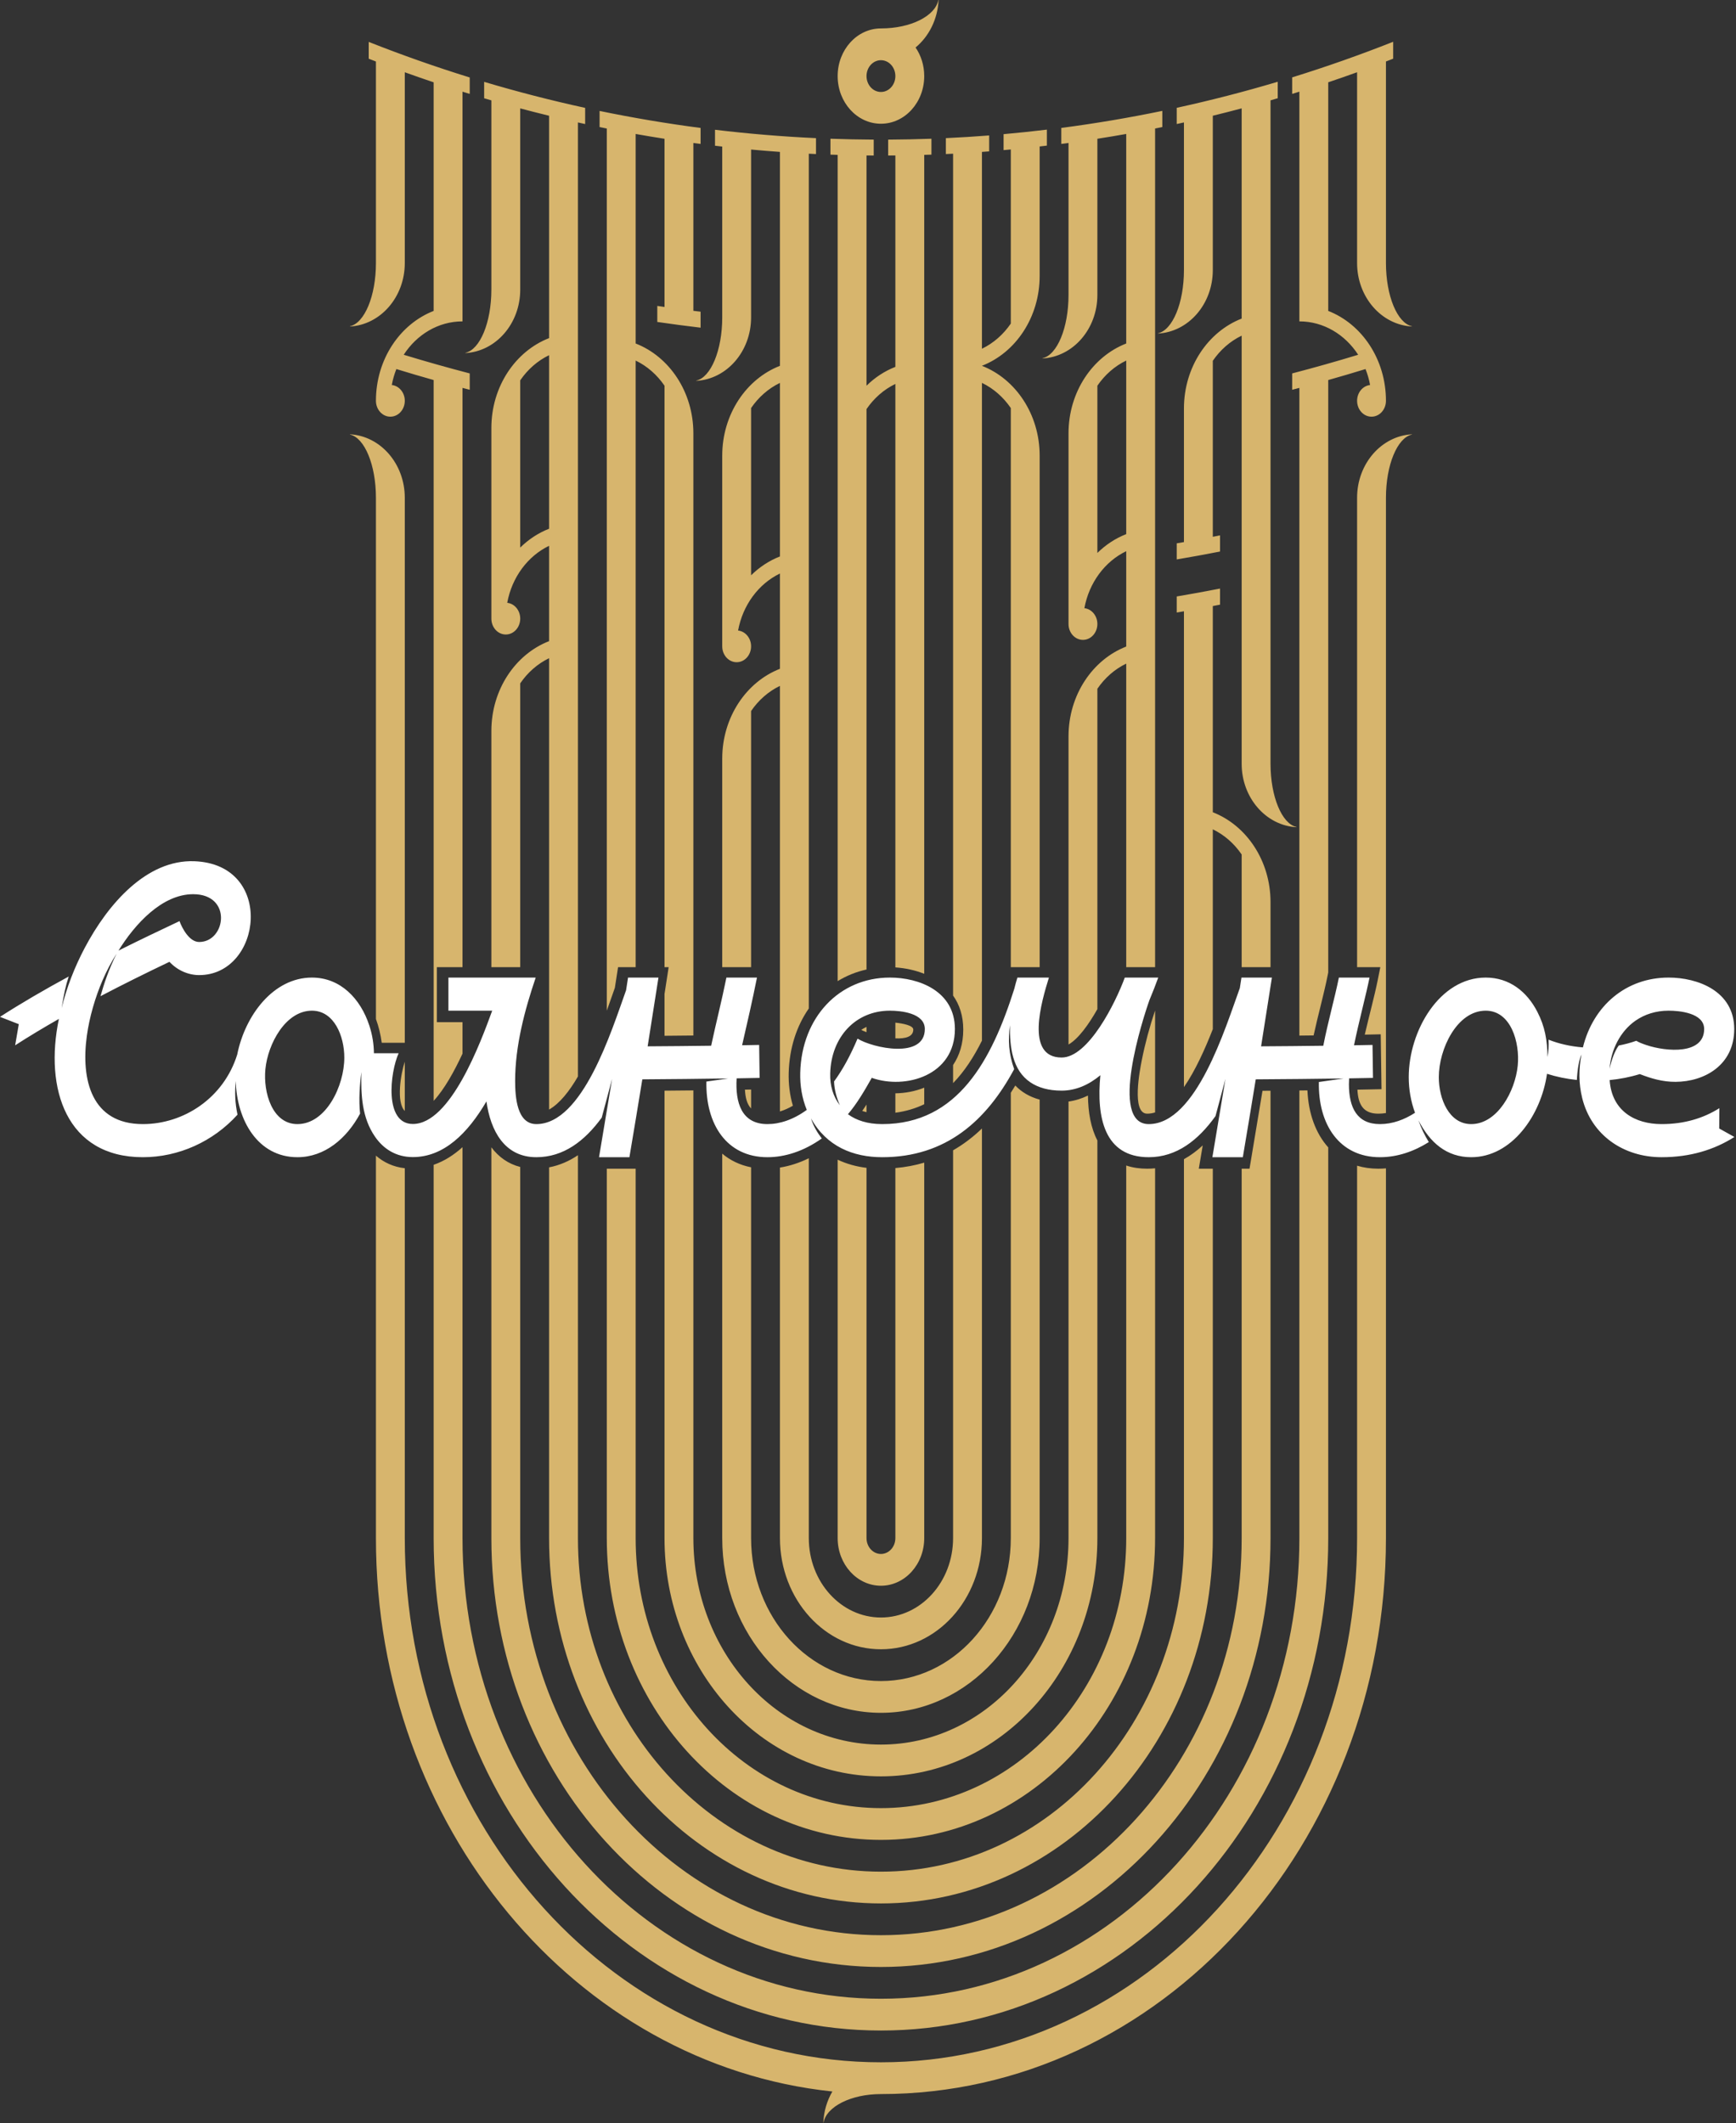
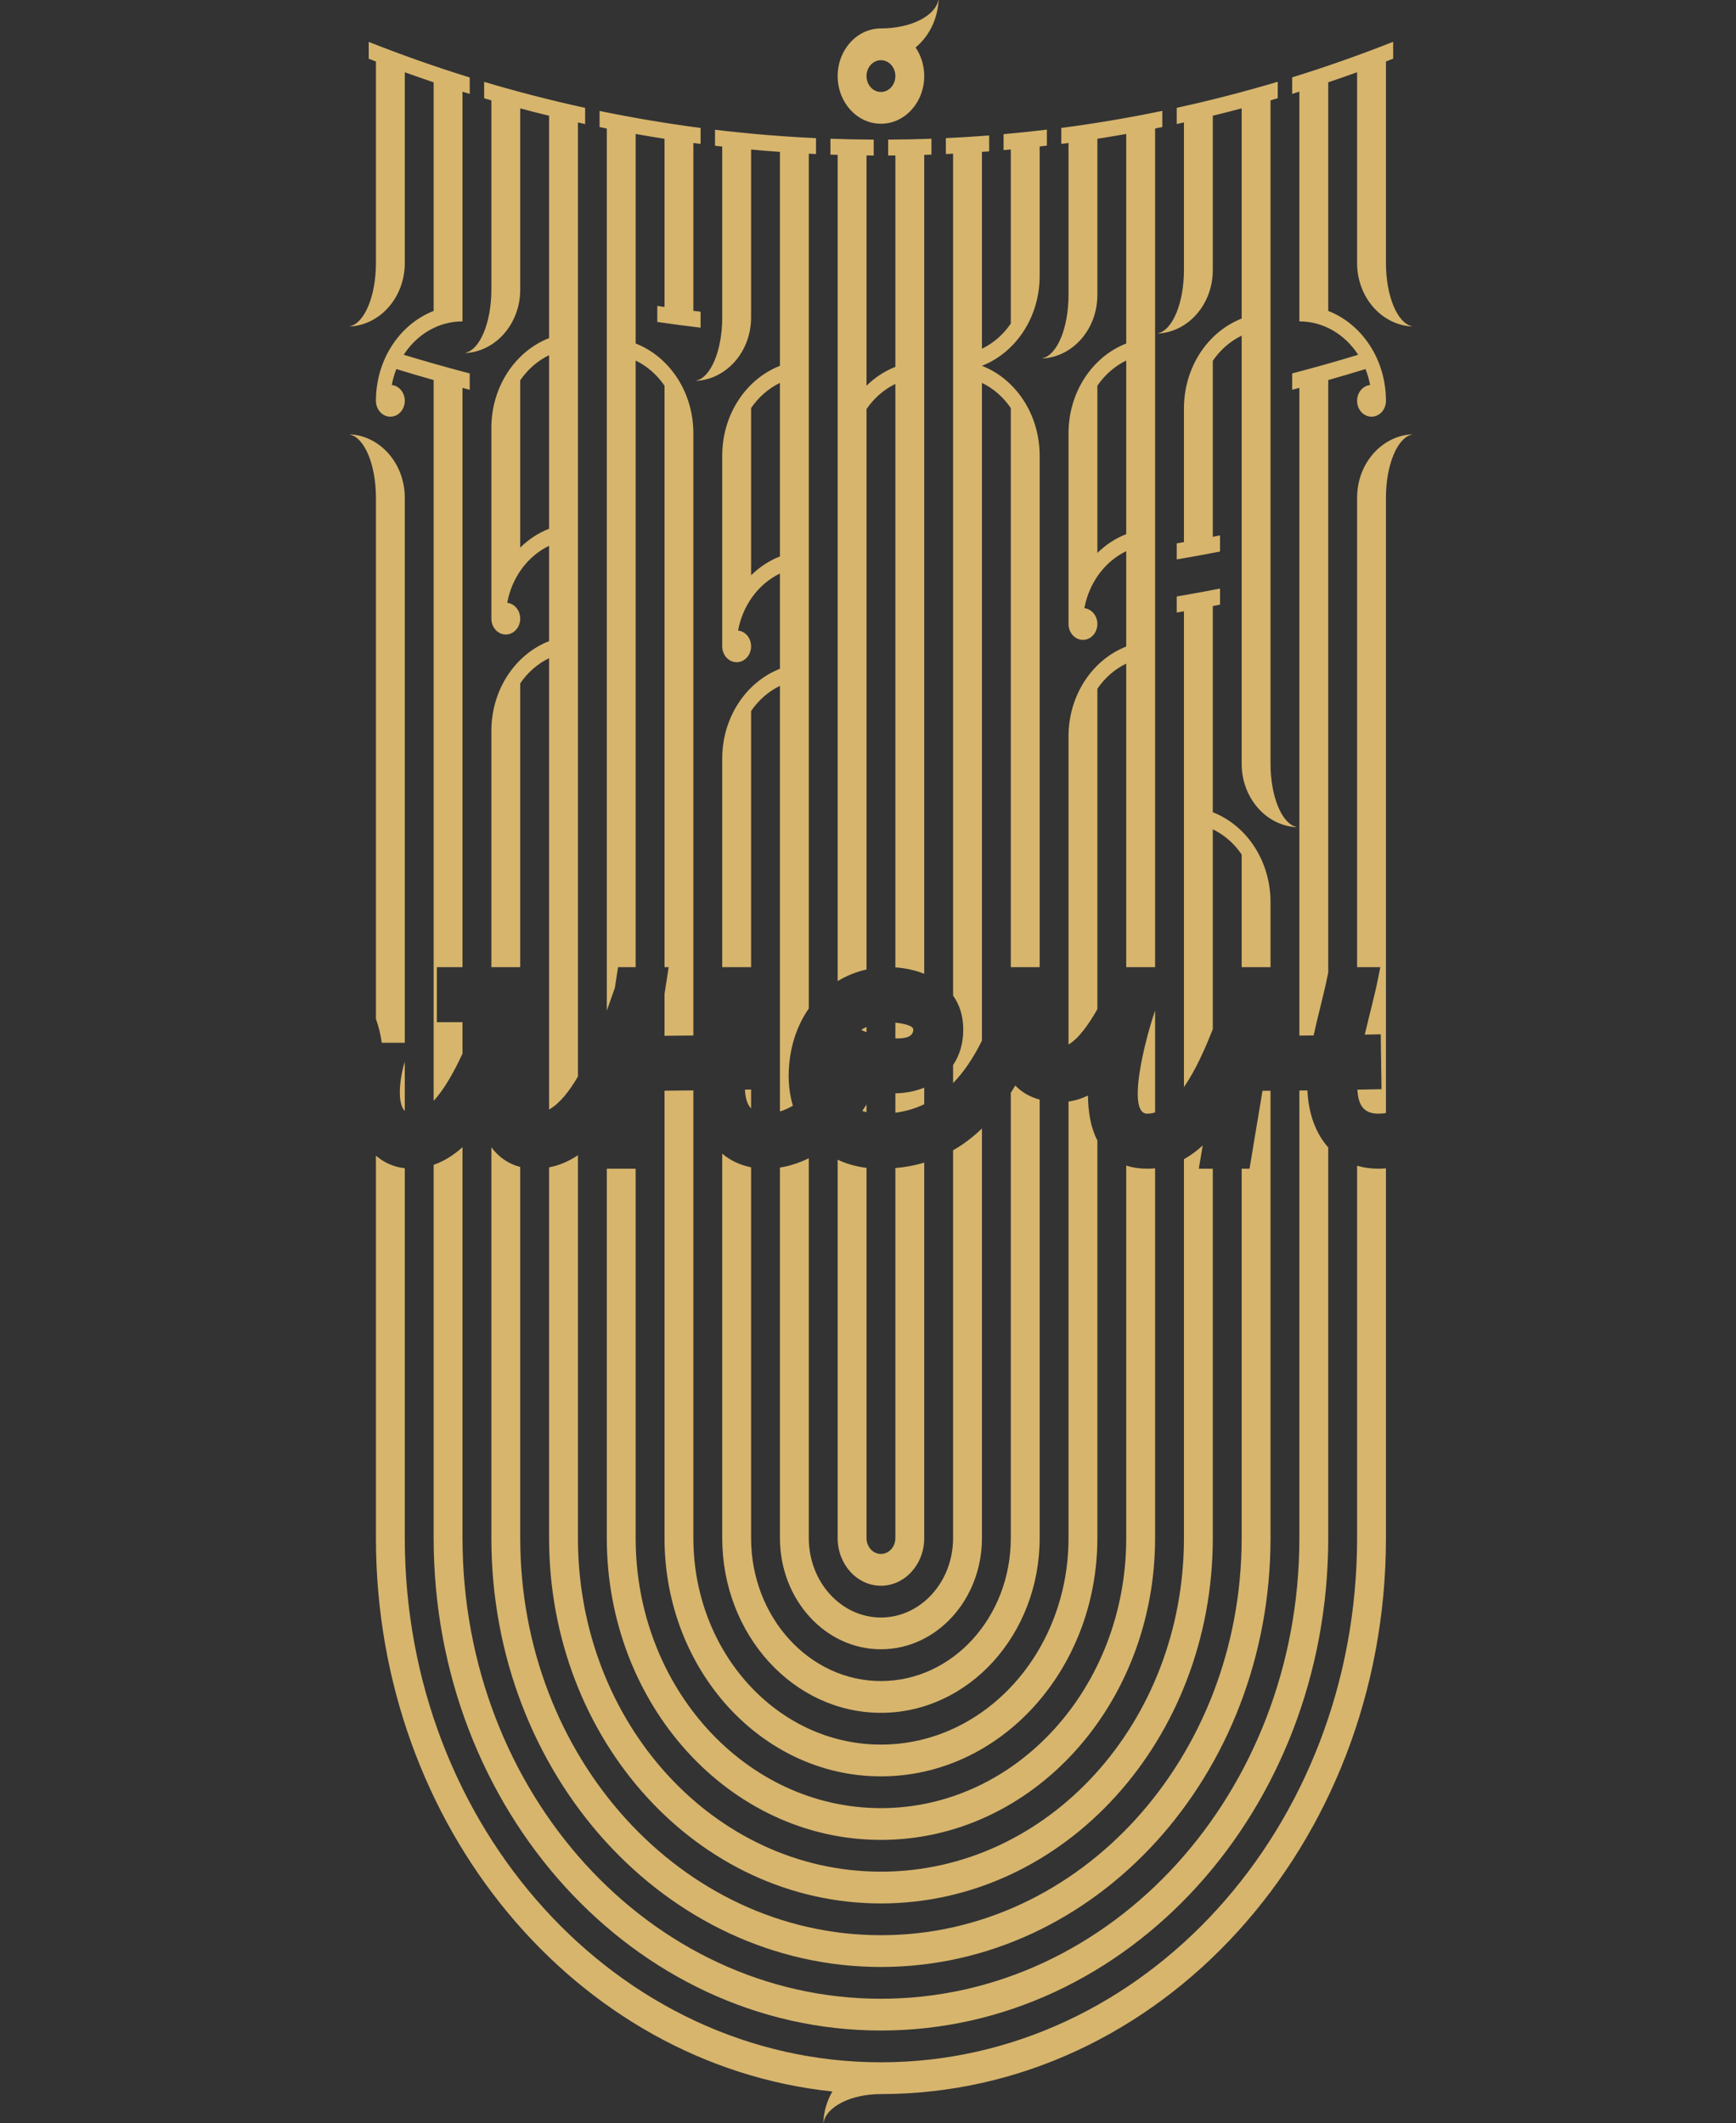
<svg xmlns="http://www.w3.org/2000/svg" width="754" height="922" viewBox="0 0 754 922" fill="none">
  <rect x="0" y="0" width="754" height="922" fill="#333333" stroke="none" />
  <path fill-rule="evenodd" clip-rule="evenodd" d="M376.354 448.267V445.97C375.557 446.348 374.792 446.776 374.059 447.252C374.59 447.556 375.383 447.907 376.354 448.267ZM382.621 39.942C386.082 39.942 388.888 36.853 388.888 33.043C388.888 29.234 386.082 26.145 382.621 26.145C379.161 26.145 376.354 29.234 376.354 33.043C376.354 36.853 379.161 39.942 382.621 39.942ZM407.655 0C407.257 8.432 403.423 15.863 397.663 20.626C400.023 24.085 401.422 28.385 401.422 33.043C401.422 44.473 393.004 53.739 382.621 53.739C372.238 53.739 363.82 44.473 363.82 33.043C363.82 21.614 372.238 12.347 382.621 12.347C395.576 12.347 406.234 6.939 407.551 0H407.655ZM376.354 482.996V479.705C375.753 480.641 375.138 481.562 374.505 482.472C375.112 482.676 375.73 482.85 376.354 482.996ZM388.888 444.126V450.944C393.174 451.154 396.668 450.281 396.668 447.128C396.668 445.322 392.15 444.473 388.888 444.126ZM225.95 237.808C229.566 234.244 233.813 231.44 238.482 229.624V154.255C233.493 156.654 229.18 160.443 225.95 165.178V237.808ZM326.22 249.845C329.836 246.281 334.082 243.477 338.754 241.659V166.29C333.763 168.69 329.451 172.479 326.22 177.212V249.845ZM326.22 473.169V481.388C324.456 479.556 323.737 476.715 323.55 473.22L326.22 473.169ZM476.625 240.144C480.242 236.58 484.488 233.776 489.159 231.96V156.586C484.168 158.988 479.855 162.777 476.625 167.513V240.144ZM501.691 507.375V667.969C501.691 740.36 448.382 799.045 382.621 799.045C316.86 799.045 263.55 740.36 263.55 667.969V507.55H276.084V667.969C276.084 732.74 323.783 785.247 382.621 785.247C441.46 785.247 489.159 732.74 489.159 667.969V506.17C492.035 507.136 495.111 507.55 498.251 507.55C499.422 507.55 500.567 507.491 501.691 507.375ZM501.691 438.834V483.115C500.566 483.464 499.419 483.655 498.251 483.655C491.265 483.655 495.16 464.256 495.922 460.399C497.327 453.292 499.349 445.778 501.691 438.834ZM464.091 453.62V319.819C464.091 301.798 474.555 286.47 489.159 280.786V239.372C479.932 243.81 473.021 252.996 470.98 264.128C474.148 264.471 476.625 267.413 476.625 270.993C476.625 274.803 473.818 277.891 470.357 277.891C466.896 277.891 464.091 274.803 464.091 270.993V188.207C464.091 170.186 474.555 154.857 489.159 149.174V58.175C484.994 58.916 480.815 59.612 476.625 60.267V128.109C476.625 142.885 466.072 154.951 452.811 155.67V155.567C459.144 154.182 464.091 142.416 464.091 128.109V62.09C463.047 62.231 462.002 62.369 460.957 62.506V55.556C475.736 53.622 490.363 51.149 504.826 48.154V55.179C503.782 55.394 502.738 55.604 501.691 55.814V420.023H489.159V288.199C484.168 290.6 479.855 294.389 476.625 299.125V438.258C472.954 444.755 468.448 451.114 464.091 453.62ZM301.152 473.55V667.969C301.152 717.501 337.627 757.653 382.621 757.653C427.616 757.653 464.091 717.501 464.091 667.969V478.384C467.058 477.975 469.869 477.079 472.532 475.786C472.609 483.073 473.778 489.851 476.625 495.286V667.969C476.625 725.121 434.538 771.451 382.621 771.451C330.705 771.451 288.618 725.121 288.618 667.969V473.667C292.797 473.635 296.974 473.596 301.152 473.55ZM304.286 142.307C297.995 141.564 291.728 140.736 285.484 139.822V132.856C286.529 133.01 287.573 133.162 288.618 133.312V60.273C284.428 59.617 280.25 58.919 276.084 58.18V149.176C290.688 154.859 301.152 170.186 301.152 188.207V449.709C296.974 449.755 292.797 449.794 288.618 449.828V431.687L289.562 425.579L290.419 420.023H288.618V167.513C285.386 162.778 281.075 158.988 276.084 156.588V420.023H268.442L267.829 423.983C267.571 425.657 267.312 427.33 267.053 429.002C266.087 431.711 264.915 435.131 263.55 438.928V55.817C262.506 55.608 261.461 55.397 260.417 55.184V48.178C274.878 51.166 289.507 53.637 304.286 55.568V62.509C303.24 62.374 302.195 62.236 301.152 62.095V134.982C302.195 135.11 303.24 135.237 304.286 135.362V142.307ZM200.882 457.587V443.916H189.747V420.023H200.882V168.457C201.925 168.731 202.97 169.004 204.016 169.273V162.171C194.39 159.662 184.83 156.967 175.346 154.069C181.027 145.293 190.348 139.572 200.882 139.572V136.122V132.672V39.816C201.925 40.141 202.97 40.465 204.016 40.785V33.645C189.174 29.047 174.545 23.89 160.147 18.199V25.497C161.19 25.904 162.234 26.31 163.28 26.713V114.231C163.28 128.539 158.334 140.303 152 141.688V141.791C165.261 141.072 175.814 129.008 175.814 114.231V31.384C179.974 32.883 184.152 34.34 188.348 35.749V135.031C173.744 140.714 163.28 156.042 163.28 174.065C163.28 177.875 166.086 180.963 169.548 180.963C173.009 180.963 175.814 177.875 175.814 174.065C175.814 170.485 173.339 167.543 170.169 167.2C170.611 164.791 171.282 162.474 172.153 160.276C177.527 161.931 182.926 163.519 188.348 165.047V478.091C193.008 473.056 197.323 465.251 200.882 457.587ZM564.361 473.585V667.969C564.361 778.462 482.994 868.033 382.621 868.033C282.249 868.033 200.882 778.462 200.882 667.969V498.206C197.133 501.584 192.969 504.265 188.348 505.862V667.969C188.348 786.081 275.328 881.83 382.621 881.83C489.915 881.83 576.895 786.081 576.895 667.969V498.299C571.421 492.215 568.293 483.544 567.858 473.546L564.361 473.585ZM595.074 167.2C591.904 167.543 589.429 170.485 589.429 174.065C589.429 177.875 592.234 180.963 595.695 180.963C599.156 180.963 601.963 177.875 601.963 174.065C601.963 156.042 591.498 140.714 576.895 135.031V35.741C581.091 34.331 585.268 32.876 589.429 31.377V114.231C589.429 129.008 599.98 141.072 613.243 141.791V141.688C606.909 140.303 601.963 128.539 601.963 114.231V26.704C603.007 26.302 604.052 25.896 605.095 25.489V18.147C590.698 23.842 576.069 29.002 561.227 33.603V40.779C562.273 40.458 563.318 40.135 564.361 39.808V132.672V137.507V139.572C574.895 139.572 584.216 145.293 589.896 154.069C580.412 156.967 570.852 159.662 561.227 162.171V169.273C562.273 169.004 563.318 168.731 564.361 168.457V449.743L570.544 449.674C572.453 440.853 574.945 432.043 576.608 423.755L576.895 422.324V165.047C582.317 163.519 587.716 161.931 593.089 160.276C593.96 162.474 594.632 164.791 595.074 167.2ZM589.429 420.023V216.178C589.429 201.4 599.98 189.336 613.243 188.618V188.721C606.909 190.106 601.963 201.87 601.963 216.178V483.376C600.875 483.558 599.773 483.655 598.656 483.655C591.946 483.655 589.901 479.49 589.564 473.228C591.618 473.189 593.67 473.15 595.724 473.109L600.035 473.021L599.693 449.185L595.361 449.274C594.495 449.292 593.63 449.309 592.764 449.325C594.687 440.985 597.002 432.563 598.356 425.807L599.516 420.023H589.429ZM175.814 461.078V482.476C171.996 478.676 174.085 466.247 175.814 461.078ZM163.28 442.538V216.178C163.28 201.87 158.334 190.106 152 188.721V188.618C165.261 189.336 175.814 201.4 175.814 216.178V452.871H165.802C165.329 449.301 164.481 445.818 163.28 442.538ZM357.586 921.843C357.807 916.871 359.225 912.247 361.528 908.309C250.287 896.622 163.28 793.487 163.28 667.969V501.881C166.682 504.833 170.861 506.802 175.814 507.343V667.969C175.814 793.701 268.404 895.628 382.621 895.628C496.837 895.628 589.429 793.701 589.429 667.969V506.249C592.256 507.098 595.335 507.55 598.656 507.55C599.766 507.55 600.869 507.502 601.963 507.407V667.969C601.963 801.323 503.761 909.426 382.621 909.426C369.624 909.426 358.935 914.871 357.678 921.843H357.586ZM563.108 359.246C549.846 358.527 539.293 346.462 539.293 331.685V145.772C534.303 148.173 529.991 151.961 526.759 156.694V233.12C527.805 232.918 528.85 232.715 529.893 232.509V239.526C523.651 240.75 517.381 241.883 511.093 242.955V235.962C512.138 235.781 513.182 235.6 514.225 235.418V177.393C514.225 159.372 524.69 144.043 539.293 138.36V47.063C535.131 48.172 530.952 49.238 526.759 50.261V117.293C526.759 132.071 516.208 144.135 502.945 144.854V144.752C509.279 143.367 514.225 131.601 514.225 117.293V53.176C513.182 53.408 512.138 53.636 511.093 53.861V46.822C525.899 43.591 540.528 39.813 554.961 35.51V42.666C553.918 42.974 552.873 43.279 551.827 43.582V331.685C551.827 345.994 556.774 357.758 563.108 359.143V359.246ZM213.416 498.268V667.969C213.416 770.84 289.171 854.235 382.621 854.235C476.07 854.235 551.827 770.84 551.827 667.969V473.69L548.342 473.713C546.706 483.701 545.045 493.682 543.359 503.661L542.704 507.55H539.293V667.969C539.293 763.221 469.148 840.437 382.621 840.437C296.093 840.437 225.95 763.221 225.95 667.969V506.793C220.698 505.461 216.553 502.437 213.416 498.268ZM251.016 467.507V53.182C252.061 53.414 253.106 53.642 254.15 53.868V46.849C239.342 43.623 224.714 39.849 210.282 35.549V42.673C211.325 42.981 212.37 43.287 213.416 43.588V125.774C213.416 140.083 208.468 151.847 202.136 153.231V153.335C215.397 152.616 225.95 140.55 225.95 125.774V47.071C230.113 48.18 234.29 49.244 238.482 50.267V146.841C223.879 152.523 213.416 167.851 213.416 185.872V268.658C213.416 272.468 216.221 275.556 219.682 275.556C223.143 275.556 225.95 272.468 225.95 268.658C225.95 265.078 223.473 262.136 220.305 261.792C222.346 250.662 229.256 241.475 238.482 237.037V278.438C223.879 284.121 213.416 299.45 213.416 317.472V420.023H225.95V296.774C229.18 292.041 233.493 288.252 238.482 285.852V481.877C243.092 479.245 247.29 473.926 251.016 467.507ZM514.225 503.417V667.969C514.225 747.981 455.305 812.842 382.621 812.842C309.938 812.842 251.016 747.981 251.016 667.969V501.689C247.218 504.254 243.059 506.087 238.482 506.966V667.969C238.482 755.601 303.016 826.64 382.621 826.64C462.227 826.64 526.759 755.601 526.759 667.969V507.55H520.676L521.627 501.922C521.879 500.426 522.131 498.932 522.383 497.437C519.849 499.788 517.137 501.813 514.225 503.417ZM551.827 391.784C551.827 373.762 541.364 358.43 526.759 352.749V263.2C527.804 263.004 528.849 262.804 529.893 262.603V255.609C523.649 256.823 517.384 257.977 511.093 259.038V266.011C512.138 265.837 513.182 265.659 514.225 265.478V472.128C519.143 465.021 523.359 455.636 526.759 446.945V360.165C531.749 362.566 536.063 366.353 539.293 371.088V420.023H551.827V391.784ZM351.287 503.008V667.969C351.287 687.019 365.315 702.463 382.621 702.463C399.928 702.463 413.956 687.019 413.956 667.969V499.562C418.512 496.951 422.676 493.764 426.489 490.093V667.969C426.489 694.64 406.849 716.26 382.621 716.26C358.394 716.26 338.754 694.64 338.754 667.969V507.059C343.085 506.368 347.292 504.97 351.287 503.008ZM313.686 420.023V329.488C313.686 311.467 324.149 296.137 338.754 290.454V249.074C329.526 253.512 322.616 262.699 320.574 273.829C323.743 274.173 326.22 277.115 326.22 280.693C326.22 284.504 323.413 287.593 319.952 287.593C316.491 287.593 313.686 284.504 313.686 280.693V197.909C313.686 179.886 324.149 164.558 338.754 158.875V65.975C334.565 65.673 330.387 65.329 326.22 64.944V137.84C326.22 152.616 315.667 164.682 302.405 165.4V165.297C308.739 163.912 313.686 152.148 313.686 137.84V63.649C312.64 63.532 311.596 63.41 310.552 63.286V56.352C325.04 58.089 339.667 59.309 354.42 59.995V66.897C353.375 66.85 352.331 66.799 351.287 66.745V437.975C346.016 445.542 342.847 455.114 342.559 465.922C342.431 470.752 343.021 475.611 344.376 480.206C342.585 481.244 340.699 482.099 338.754 482.697V297.869C333.764 300.269 329.45 304.056 326.22 308.791V420.023H313.686ZM451.557 477.548V667.969C451.557 709.879 420.693 743.855 382.621 743.855C344.548 743.855 313.686 709.879 313.686 667.969V501.019C317.164 503.943 321.364 505.989 326.22 506.942V667.969C326.22 702.26 351.472 730.058 382.621 730.058C413.771 730.058 439.024 702.26 439.024 667.969V474.587C439.688 473.551 440.339 472.498 440.976 471.429C443.667 474.235 447.148 476.356 451.557 477.548ZM454.691 63.24C453.647 63.363 452.602 63.486 451.557 63.605V119.829C451.557 137.851 441.094 153.179 426.489 158.86V158.871C441.094 164.553 451.557 179.882 451.557 197.903V420.023H439.024V177.207C435.792 172.473 431.479 168.684 426.489 166.283V451.934C423.017 458.93 418.931 465.261 413.956 470.391V462.525C416.716 458.434 418.375 453.307 418.375 447.128C418.375 441.123 416.706 436.241 413.956 432.363V66.745C412.912 66.799 411.868 66.85 410.822 66.899V59.993C417.112 59.7 423.38 59.308 429.623 58.822V65.74C428.578 65.819 427.534 65.897 426.489 65.973V151.448C431.479 149.049 435.792 145.26 439.024 140.526V64.909C437.98 65.007 436.935 65.102 435.89 65.194V58.267C442.182 57.708 448.448 57.045 454.691 56.296V63.24ZM401.422 479.561V472.363C397.488 473.941 393.189 474.755 388.888 474.817V483.241C393.478 482.635 397.64 481.374 401.422 479.561ZM363.82 503.637V667.969C363.82 679.399 372.238 688.665 382.621 688.665C393.004 688.665 401.422 679.399 401.422 667.969V504.923C397.491 506.087 393.32 506.885 388.888 507.273V667.969C388.888 671.779 386.082 674.868 382.621 674.868C379.161 674.868 376.354 671.779 376.354 667.969V507.183C372.017 506.65 367.779 505.515 363.82 503.637ZM379.487 60.639C373.2 60.605 366.932 60.476 360.688 60.25V67.153C361.731 67.189 362.775 67.224 363.82 67.256V426.09C367.631 423.757 371.841 422.044 376.354 421.044V177.663C379.586 172.928 383.898 169.14 388.888 166.741V420.131C393.127 420.423 397.445 421.32 401.422 422.913V67.256C402.468 67.224 403.511 67.189 404.555 67.153V60.25C398.311 60.476 392.043 60.605 385.756 60.639V67.537C386.8 67.532 387.845 67.524 388.888 67.513V159.327C384.218 161.145 379.97 163.949 376.354 167.513V67.513C377.399 67.524 378.443 67.532 379.487 67.537V60.639Z" fill="#D7B56D" />
-   <path d="M0 441.607C9.318 435.604 19.449 429.727 29.84 424.09C28.411 428.519 27.772 431.62 26.781 437.829C28.942 428.757 32.517 419.764 36.798 411.659C47.039 392.277 63.807 373.31 84.31 374.019C119.61 375.242 113.847 423.473 86.505 423.473C81.758 423.473 76.988 421.382 73.603 417.704C63.545 422.504 53.539 427.449 43.642 432.639C45.235 427.073 47.027 421.49 50.635 414.15C48.244 417.966 46.234 421.793 44.514 425.791C41.357 433.128 38.831 441.73 37.713 449.88C35.108 468.861 39.657 488.181 62.05 488.181C79.763 488.181 97.141 476.908 103.032 457.977C106.436 440.938 118.758 424.549 135.474 424.549C147.923 424.549 156.603 433.738 160.419 445.41C161.757 449.501 162.354 453.462 162.406 457.398C165.984 457.398 169.562 457.398 173.141 457.398C169.43 465.63 166.736 488.128 179.317 488.128C195.668 488.128 208.726 452.772 213.778 438.927H194.759V424.549H232.676C227.874 438.668 223.739 454.259 223.739 469.405C223.739 476.415 224.493 488.181 232.95 488.181C253.096 488.181 265.596 447.651 271.928 430.052L272.78 424.549H285.989C284.45 434.519 282.887 444.466 281.296 454.407C290.49 454.356 299.684 454.27 308.878 454.148C310.981 444.266 313.512 434.478 315.501 424.549H328.779C326.802 434.417 324.577 444.154 322.321 453.94L329.72 453.8L329.924 468.121C326.597 468.188 323.272 468.249 319.944 468.306C319.307 478.923 322.089 488.181 333.329 488.181C338.643 488.181 344.55 486.285 350.406 482.011C348.328 476.943 347.421 471.378 347.569 465.83C348.21 441.8 364.502 424.549 386.493 424.549C399.165 424.549 414.741 430.422 414.741 446.897C414.741 467.071 393.313 473.272 378.635 468.095C375.386 473.84 372.24 479.229 368.287 483.885C371.88 486.546 376.808 488.181 383.184 488.181C416.075 488.181 430.798 460.197 440.521 429.492C440.94 427.798 441.401 426.145 441.891 424.549H455.579C452.474 434.596 445.028 459.268 461.1 459.268C472.741 459.268 484.517 435.492 488.534 424.549H503.059C501.962 427.568 500.687 430.894 499.23 434.349C496.41 442.265 481.52 488.181 498.94 488.181C519.578 488.181 532.253 446.22 538.502 429.091L539.206 424.549H552.43C550.891 434.519 549.325 444.468 547.731 454.407C556.736 454.356 565.742 454.275 574.747 454.156C576.733 443.919 579.774 433.24 581.517 424.549H594.825C593.263 432.342 590.196 443.613 588.092 453.952L596.129 453.8L596.334 468.121C592.876 468.19 589.419 468.254 585.961 468.312C585.906 469.203 585.877 470.06 585.877 470.872C585.877 481.147 589.481 488.181 599.345 488.181C604.806 488.181 609.964 486.269 614.592 483.263C612.798 478.441 611.857 473.123 611.857 467.813C611.857 447.601 625.314 424.549 645.286 424.549C655.65 424.549 663.217 430.711 667.68 439.343C671.046 445.856 672.022 451.707 672.134 459.047C672.563 456.746 672.722 454.235 672.611 451.515C676.948 453.271 682.062 454.438 687.51 454.871C691.984 436.728 706.26 424.549 724.736 424.549C737.408 424.549 753.229 430.422 753.229 446.897C753.229 462.52 740.378 469.764 727.763 469.832C722.082 469.862 717.117 468.359 712.212 466.465C707.93 467.784 703.518 468.635 699.121 469.064C700.028 482.584 710.286 488.181 721.673 488.181C731.569 488.181 739.817 485.647 746.784 481.268L746.71 490.096L753.309 493.773C744.527 499.345 734.122 502.559 721.673 502.559C705.204 502.559 691.176 493.053 687.183 476.806C685.643 470.48 685.67 464.296 686.869 457.955C685.846 460.069 685.07 464.708 684.886 469.019C680.33 468.543 675.944 467.63 671.91 466.339C669.36 484.334 656.616 502.559 638.99 502.559C628.357 502.559 621.081 496.286 616.064 486.523C617.259 489.997 618.893 493.225 620.58 495.993C614.116 500.059 606.906 502.559 599.345 502.559C581.718 502.559 572.461 488.293 572.827 469.9L583.567 468.365C570.848 468.531 558.134 468.679 545.413 468.741C543.574 480.012 541.704 491.279 539.799 502.559H526.578C528.469 491.22 530.36 479.88 532.252 468.54L527.928 484.703C520.455 495.15 511.073 502.559 498.94 502.559C479.714 502.559 476.147 485.404 477.928 466.959C472.974 471.069 467.374 473.646 461.1 473.646C455.39 473.646 450.963 472.337 447.589 470.085C439.672 464.797 438.542 454.729 438.639 445.25C437.799 451.63 438.086 457.633 440.488 464.316C428.434 486.702 410.848 502.559 383.184 502.559C370.515 502.559 358.964 497.867 352.227 485.676C353.347 489.287 355.222 492.203 356.944 494.412C348.99 500.05 340.815 502.559 333.329 502.559C315.58 502.559 306.418 488.174 306.814 469.709L316.293 468.353C303.85 468.517 291.425 468.68 278.982 468.742C277.148 480.013 275.279 491.279 273.374 502.559H260.178C262.069 491.22 263.96 479.88 265.851 468.54L261.35 485.367C253.999 495.461 244.803 502.559 232.95 502.559C219.175 502.559 213.072 491.157 211.275 478.326C203.205 492.087 192.854 502.506 179.317 502.506C172.03 502.506 166.579 498.992 162.9 493.682C157.187 485.438 156.702 475.527 156.977 465.586C156.223 470.939 155.772 477.738 156.388 483.643C150.567 494.467 141.003 502.559 129.177 502.559C111.96 502.559 102.821 486.43 102.398 469.458C101.928 474.167 102.054 478.971 103.157 484.079C92.563 495.814 77.547 502.559 62.05 502.559C28.828 502.559 19.229 472.839 25.578 442.497C18.999 446.245 12.613 450.077 6.581 453.963L8.159 444.787L0 441.607ZM710.695 452.001C711.747 452.654 713.238 453.244 714.954 453.821C724.028 456.875 740.167 457.98 740.167 446.897C740.167 439.886 729.383 438.927 724.736 438.927C719.22 438.927 714.307 440.502 710.294 443.306C703.828 447.823 699.703 455.784 699.09 464.156C699.941 460.243 701.316 456.466 703.075 454.053C705.661 453.561 708.215 452.882 710.695 452.001ZM362.265 469.666C366.162 464.31 369.333 458.404 372.458 451.067C379.072 455.171 401.68 460.076 401.68 446.897C401.68 439.886 391.14 438.927 386.493 438.927C371.707 438.927 361.006 450.242 360.58 466.223C360.439 471.453 361.852 476.151 364.771 480.019C363.432 476.871 362.36 473.328 362.265 469.666ZM645.286 438.927C632.787 438.927 624.918 455.608 624.918 467.813C624.918 477.084 629.29 488.181 638.99 488.181C650.369 488.181 658.1 473.891 659.196 462.796C660.192 452.741 656.26 438.927 645.286 438.927ZM135.474 438.927C124.095 438.927 116.365 453.219 115.267 464.312C114.272 474.373 118.197 488.181 129.177 488.181C141.619 488.181 149.545 471.567 149.545 459.297C149.545 450.026 145.175 438.927 135.474 438.927ZM51.46 412.836C60.246 408.433 69.091 404.216 77.964 400.028C79.126 403.175 82.24 409.095 86.505 409.095C98.118 409.095 101.049 388.34 83.902 388.34C70.385 388.34 58.609 401.294 51.46 412.836Z" fill="white" />
</svg>